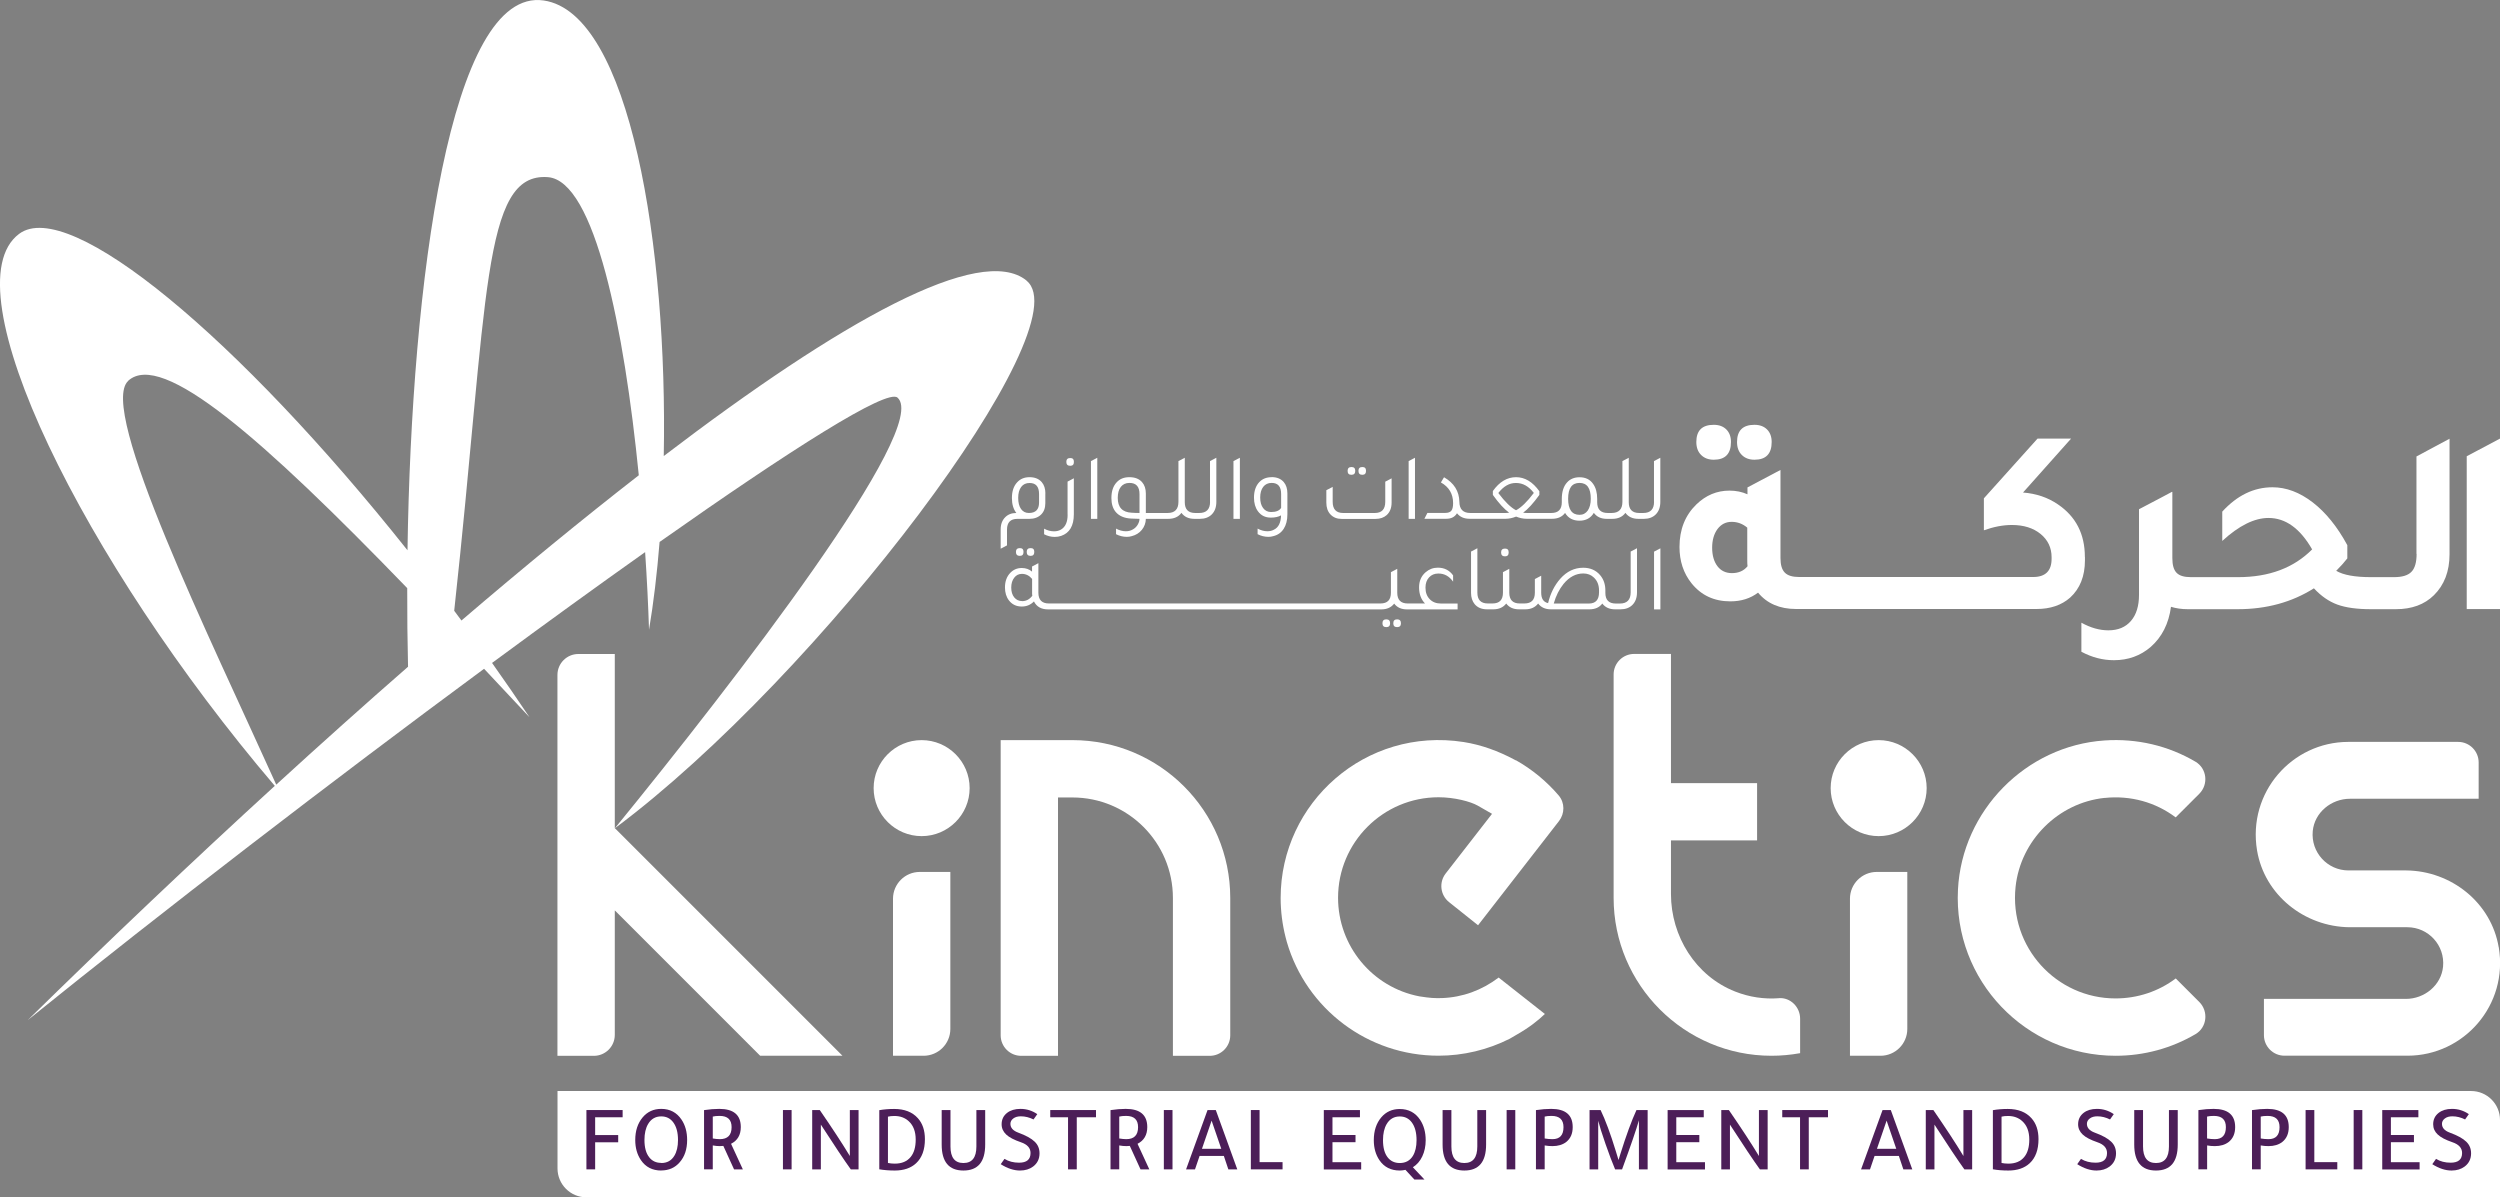
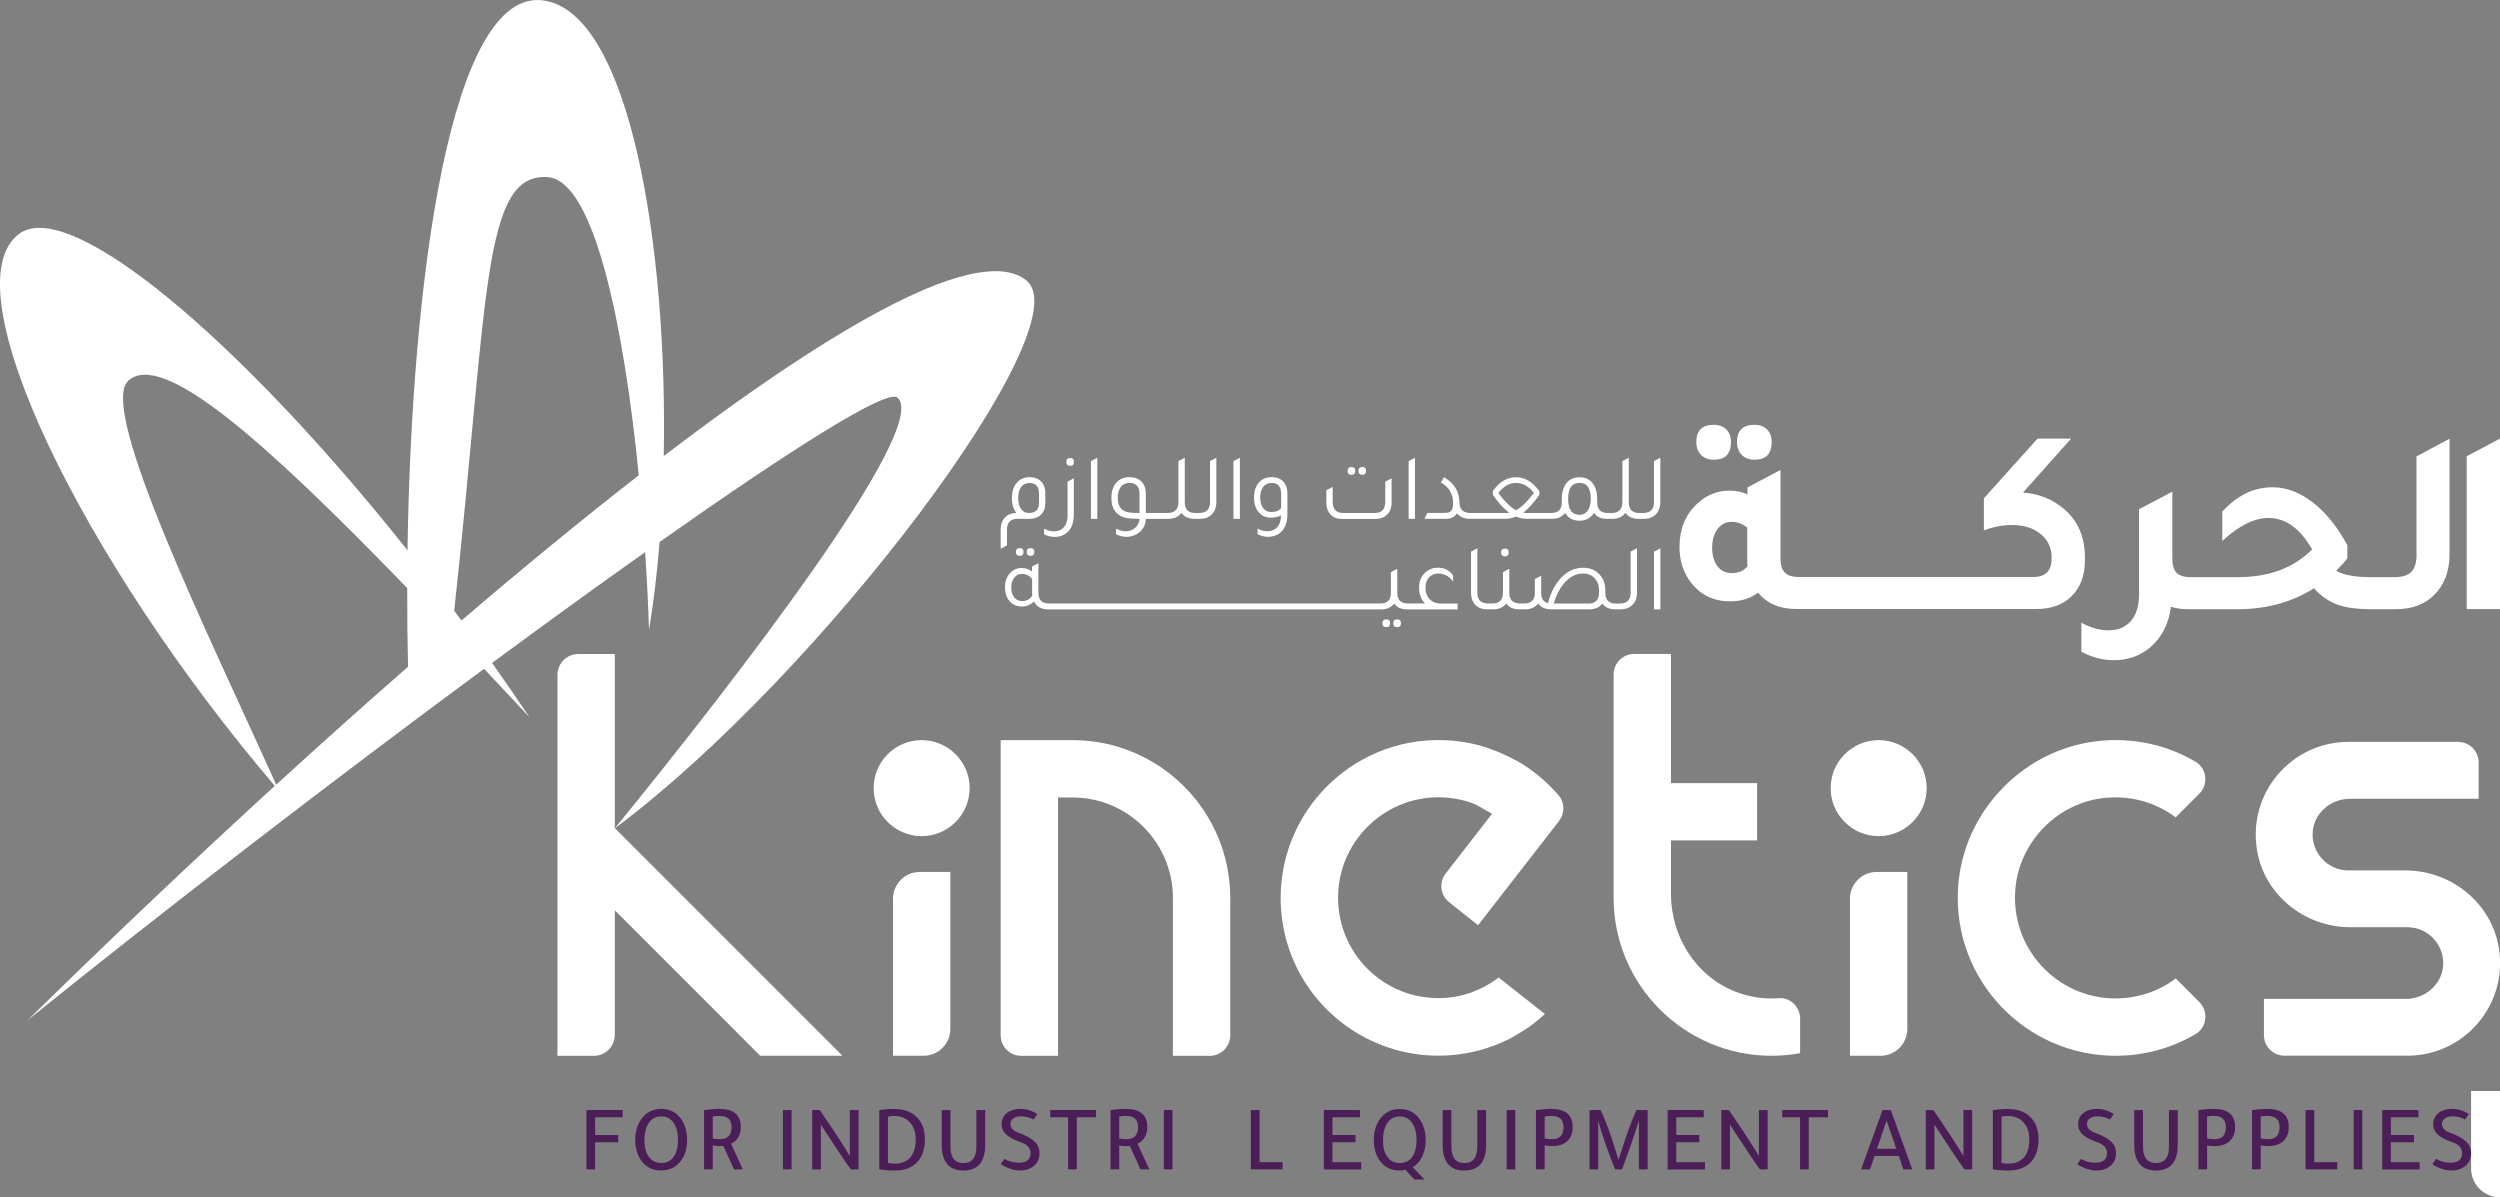
<svg xmlns="http://www.w3.org/2000/svg" id="Layer_1" data-name="Layer 1" viewBox="0 0 366.63 175.59">
  <rect x="0" y="0" width="366.63" height="175.59" fill="#808080" stroke="none" />
  <defs>
    <style>
      .cls-1 {
        fill: #fff;
      }

      .cls-1, .cls-2 {
        stroke-width: 0px;
      }

      .cls-2 {
        fill: #4c1e58;
      }
    </style>
  </defs>
  <path class="cls-1" d="M150.54,41.14c-6.75-5.46-27.1,5.84-53.2,25.74C97.93,36.37,92.42,1.91,79.73.07c-13.71-1.99-19.39,41.21-19.97,80.63C35.05,49.61,10.14,28.8,2.8,34.3c-10.39,7.77,9.44,48.02,37.5,80.95-12.16,11.12-24.4,22.74-36.23,34.35,19.86-16.02,44.55-35.01,66.92-51.52,2.17,2.31,4.39,4.67,6.66,7.1-1.81-2.69-3.64-5.35-5.49-7.96,7.9-5.82,15.49-11.32,22.45-16.25.27,4.01.46,7.86.57,11.39.67-3.96,1.18-8.31,1.55-12.88,19.32-13.61,33.35-22.51,34.89-21.17,4.94,4.3-23.79,41.5-41.45,63.16,30.1-22.44,68.65-73.62,60.38-80.3ZM18.79,55.85c4.94-4.53,19.8,8.55,40.93,30.4-.01,3.92.03,7.78.12,11.53-6.37,5.56-12.83,11.35-19.33,17.29-9.72-21.54-26.2-55.1-21.71-59.21ZM67.67,91c-.35-.48-.71-.96-1.06-1.43,5.01-45.8,4.04-64.33,13.74-63.59,6.89.53,11.2,22.33,13.33,43.72-8.23,6.4-16.98,13.57-26.01,21.3Z" />
  <path class="cls-1" d="M275.51,108.54c3.88,0,7.04,3.16,7.04,7.04s-3.16,7.04-7.04,7.04-7.04-3.16-7.04-7.04,3.16-7.04,7.04-7.04Z" />
  <path class="cls-1" d="M135.16,108.54c3.88,0,7.04,3.16,7.04,7.04s-3.16,7.04-7.04,7.04-7.04-3.16-7.04-7.04,3.16-7.04,7.04-7.04Z" />
  <g>
    <path class="cls-1" d="M157.27,108.54h-10.52v43.29c0,1.66,1.35,3.01,3.01,3.01h5.4v-37.89h2.11c8.14,0,14.74,6.6,14.74,14.74v23.15h5.4c1.66,0,3.01-1.35,3.01-3.01v-20.14c0-12.78-10.36-23.15-23.15-23.15Z" />
    <path class="cls-1" d="M222.29,111.51l-.22-.12c-2.32-1.24-4.82-2.16-7.42-2.57-14.39-2.24-26.84,8.89-26.84,22.86,0,1.96.25,3.91.73,5.79l.18.68c2.87,9.85,11.92,16.67,22.24,16.67,3.63,0,7.22-.86,10.45-2.49l.87-.51c1.96-1.1,3.29-2.17,4.28-3.12l-6.78-5.34c-2.45,1.86-5.29,2.9-8.31,3.01-.49.02-.98.01-1.46-.02-.26-.02-1.25-.12-1.84-.23-6.92-1.32-11.94-7.4-11.94-14.46,0-8.13,6.61-14.74,14.74-14.74,2.33,0,4.69.63,5.73,1.22l2.11,1.21-6.8,8.75c-1.01,1.3-.79,3.17.5,4.2l4.25,3.39,11.87-15.28c.86-1.11.87-2.69-.05-3.76-1.76-2.06-3.89-3.82-6.27-5.16Z" />
    <path class="cls-1" d="M260.87,146.39c-2.14.16-4.32-.15-6.41-.98-5.79-2.28-9.41-8.09-9.41-14.31v-7.85h12.63v-8.4h-12.63v-18.95h-5.4c-1.66,0-3.01,1.35-3.01,3.01v32.77c0,12.76,10.39,23.15,23.15,23.15,1.41,0,2.82-.13,4.2-.38v-5.06c0-1.71-1.42-3.13-3.12-3.01Z" />
    <path class="cls-1" d="M271.3,131.8v23.03h4.48c2.17,0,3.93-1.76,3.93-3.93v-23.03h-4.48c-2.17,0-3.93,1.76-3.93,3.93Z" />
    <path class="cls-1" d="M130.96,131.8v23.03h4.48c2.17,0,3.93-1.76,3.93-3.93v-23.03h-4.48c-2.17,0-3.93,1.76-3.93,3.93Z" />
    <path class="cls-1" d="M308.65,117.02c3.8-.4,7.47.63,10.42,2.85l3.46-3.46c1.38-1.38,1.12-3.71-.55-4.7-3.97-2.34-8.58-3.45-13.35-3.12-11.55.78-20.9,10.31-21.49,21.87-.69,13.32,9.95,24.37,23.12,24.37,4.19,0,8.21-1.11,11.73-3.18,1.67-.99,1.92-3.32.55-4.7l-3.46-3.46c-2.53,1.9-5.6,2.93-8.83,2.93-8.67,0-15.61-7.51-14.66-16.37.73-6.81,6.26-12.33,13.07-13.04Z" />
    <path class="cls-1" d="M366.44,138.92c-1.09-6.53-6.94-11.2-13.55-11.27h-.11s-8.38,0-8.38,0c-3.07,0-5.53-2.65-5.23-5.78.27-2.73,2.72-4.73,5.46-4.73h18.87s0-5.33,0-5.33c0-1.66-1.35-3.01-3.01-3.01h-16.13c-8.24.02-14.77,7.41-13.36,15.91,1.09,6.53,6.94,11.2,13.56,11.27h.12s8.37,0,8.37,0c3.07,0,5.53,2.65,5.23,5.78-.27,2.73-2.72,4.73-5.46,4.73h-20.81v5.32c0,1.66,1.35,3.01,3.01,3.01h18.08c8.23-.02,14.77-7.41,13.35-15.91Z" />
  </g>
  <g>
    <g>
      <g>
        <path class="cls-1" d="M149.56,81.52c.36,0,.54-.19.54-.58s-.18-.56-.54-.56c-.38,0-.57.19-.57.56,0,.39.19.58.57.58Z" />
        <path class="cls-1" d="M151.14,81.52c.36,0,.54-.19.54-.58s-.18-.56-.54-.56c-.38,0-.57.19-.57.56,0,.39.19.58.57.58Z" />
        <path class="cls-1" d="M204.89,90.83c-.37,0-.56.19-.56.57s.18.57.56.57.56-.19.56-.57-.19-.57-.56-.57Z" />
        <path class="cls-1" d="M203.3,90.83c-.37,0-.56.19-.56.57s.18.57.56.57.56-.19.56-.57-.19-.57-.56-.57Z" />
        <path class="cls-1" d="M209.69,87.89c-.43-.43-.64-1-.64-1.71,0-.62.17-1.12.52-1.5.35-.38.8-.57,1.35-.57h.04c.87,0,1.58.4,2.14,1.19v-.92c-.54-.75-1.28-1.13-2.24-1.13-.69,0-1.28.23-1.79.67-.64.55-.96,1.29-.96,2.22,0,.98.29,1.77.87,2.36h-2.54c-1.02,0-1.53-.53-1.53-1.58v-3.5l-.93.49v3.01c0,1.06-.51,1.58-1.53,1.58h-48.63c-1.03,0-1.54-.53-1.54-1.58v-4.33l-.93.49v.75c-.41-.35-.91-.53-1.51-.53-.67,0-1.23.24-1.68.71-.52.54-.78,1.25-.78,2.14,0,.76.19,1.39.58,1.9.46.6,1.09.9,1.89.9.7,0,1.3-.25,1.78-.75.39.78,1.08,1.17,2.07,1.17h48.87c.82,0,1.45-.28,1.89-.85.42.56,1.04.85,1.87.85h7.43v-.86h-2.44c-.69,0-1.23-.21-1.64-.63ZM149.89,88.15c-.47,0-.85-.18-1.15-.54-.29-.36-.44-.84-.44-1.44s.15-1.08.44-1.45c.29-.38.67-.56,1.13-.56.58,0,1.08.25,1.49.74v2.07c0,.1,0,.24.03.4-.4.53-.9.79-1.5.79Z" />
        <path class="cls-1" d="M220.71,81.59c.36,0,.54-.19.54-.58s-.18-.56-.54-.56c-.38,0-.57.19-.57.56,0,.39.19.58.57.58Z" />
        <path class="cls-1" d="M239.14,86.87c0,1.09-.53,1.64-1.58,1.64h-.6c-1.02,0-1.53-.52-1.53-1.56v-.36c0-.9-.26-1.65-.78-2.26-.61-.71-1.44-1.07-2.47-1.07-1.29,0-2.41.54-3.36,1.61-.85.96-1.45,2.16-1.79,3.58-.68-.15-1.01-.66-1.01-1.53v-2.49l-.93.49v2c0,1.06-.51,1.58-1.53,1.58h-.69c-1.02,0-1.53-.53-1.53-1.58v-3.5l-.93.49v3.01c0,1.06-.51,1.58-1.53,1.58h-.69c-1.02,0-1.53-.53-1.53-1.58v-6.52l-.93.49v6.06c0,.67.18,1.22.53,1.65.43.51,1.03.76,1.82.76h.92c.82,0,1.45-.28,1.89-.85.42.56,1.04.85,1.87.85h.92c.82,0,1.45-.28,1.89-.85.42.56,1.04.85,1.87.85h5.65c.84,0,1.47-.28,1.89-.85.42.56,1.04.85,1.87.85h.81c.71,0,1.29-.21,1.72-.63.46-.45.69-1.07.69-1.86v-6.47l-.93.49v5.97ZM234.5,86.87c0,1.09-.5,1.64-1.49,1.64h-5.15c.32-1.14.81-2.1,1.44-2.88.84-1.02,1.81-1.53,2.89-1.53.63,0,1.15.2,1.57.61.49.47.74,1.1.74,1.88v.28Z" />
        <polygon class="cls-1" points="242.57 89.37 243.5 89.37 243.5 80.41 242.57 80.9 242.57 89.37" />
      </g>
      <path class="cls-1" d="M153.31,72.37c0-.69-.18-1.25-.54-1.67-.42-.48-1.01-.72-1.78-.72s-1.35.25-1.81.74c-.52.55-.78,1.32-.78,2.32,0,.91.22,1.64.65,2.19-.68,0-1.22.21-1.62.61-.45.44-.68,1.04-.68,1.81v2.82l.93-.49v-2.31c0-1.06.51-1.58,1.53-1.58h1.76c.72,0,1.29-.22,1.71-.63.42-.41.62-.97.62-1.67v-1.42ZM152.38,73.7c0,1.02-.5,1.53-1.49,1.53-.49,0-.87-.19-1.15-.58s-.42-.93-.42-1.63.15-1.22.44-1.61c.29-.39.7-.58,1.23-.58.93,0,1.39.54,1.39,1.63v1.25Z" />
      <path class="cls-1" d="M156.95,67.17c-.38,0-.57.19-.57.56,0,.39.19.58.57.58s.54-.19.54-.58-.18-.56-.54-.56Z" />
      <path class="cls-1" d="M156.57,75.48c0,1.07-.32,1.79-.97,2.18-.3.18-.64.26-1.03.26-.49,0-.97-.13-1.45-.39v.82c.5.26,1.02.39,1.56.39.33,0,.65-.05.94-.15,1.24-.43,1.86-1.48,1.86-3.17v-5.28l-.92.49v4.85Z" />
      <polygon class="cls-1" points="159.99 76.09 160.92 76.09 160.92 67.13 159.99 67.62 159.99 76.09" />
      <path class="cls-1" d="M177.46,73.59c0,1.09-.53,1.64-1.58,1.64h-.6c-1.02,0-1.53-.53-1.53-1.58v-6.52l-.93.49v5.97c0,1.09-.53,1.64-1.58,1.64h-3.2v-2.86c0-.69-.19-1.25-.56-1.67-.43-.48-1.04-.72-1.85-.72s-1.4.25-1.86.74c-.52.55-.78,1.32-.78,2.32,0,.85.21,1.53.63,2.04.51.6,1.28.93,2.31.97l1.18.04c0,.3-.1.59-.29.9-.19.3-.44.53-.72.67-.29.17-.62.25-1,.25-.47,0-.95-.13-1.43-.39v.82c.51.26,1.03.39,1.57.39.26,0,.5-.03.72-.1.61-.15,1.11-.46,1.49-.92.38-.47.58-1.01.59-1.62h3.29c.85,0,1.5-.29,1.93-.88.42.58,1.05.88,1.9.88h.81c.71,0,1.29-.21,1.72-.63.46-.45.69-1.07.69-1.86v-6.47l-.93.49v5.97ZM167.11,75.23c-.36,0-.75-.01-1.15-.04-1.36-.06-2.04-.79-2.04-2.17,0-.69.15-1.23.45-1.62.3-.38.72-.58,1.27-.58.98,0,1.47.55,1.47,1.64v2.76Z" />
      <polygon class="cls-1" points="180.89 76.09 181.83 76.09 181.83 67.13 180.89 67.62 180.89 76.09" />
      <path class="cls-1" d="M186.49,69.98c-.75,0-1.35.24-1.81.72-.52.55-.78,1.31-.78,2.28,0,.81.19,1.47.58,2,.45.62,1.08.93,1.89.93.61,0,1.11-.11,1.5-.33-.03,1.07-.37,1.76-1.01,2.08-.29.17-.62.25-1,.25-.47,0-.95-.13-1.43-.39v.82c.51.26,1.03.39,1.57.39.26,0,.5-.03.72-.1.67-.16,1.18-.52,1.54-1.08.36-.56.54-1.27.54-2.13v-3.06c0-.69-.18-1.25-.54-1.67-.42-.48-1.01-.72-1.78-.72ZM187.88,74.48c-.25.41-.74.61-1.47.61-.49,0-.88-.19-1.17-.58-.29-.38-.43-.9-.43-1.55s.15-1.19.45-1.57c.3-.38.71-.57,1.23-.57.93,0,1.39.54,1.39,1.63v2.03Z" />
      <path class="cls-1" d="M199.79,69.63c.36,0,.54-.19.54-.58s-.18-.56-.54-.56c-.38,0-.57.19-.57.56,0,.39.19.58.57.58Z" />
      <path class="cls-1" d="M203.15,73.59c0,1.09-.51,1.64-1.53,1.64h-4.65c-1.02,0-1.53-.55-1.53-1.64v-2.19l-.93.49v1.82c0,.73.2,1.31.61,1.74s.95.65,1.64.65h4.96c.68,0,1.22-.19,1.64-.56.48-.44.72-1.05.72-1.83v-3.56l-.93.49v2.96Z" />
      <path class="cls-1" d="M198.19,69.63c.37,0,.56-.19.56-.58s-.19-.56-.56-.56-.56.19-.56.56c0,.39.18.58.56.58Z" />
      <polygon class="cls-1" points="206.58 76.09 207.51 76.09 207.51 67.13 206.58 67.62 206.58 76.09" />
      <path class="cls-1" d="M242.57,73.59c0,1.09-.53,1.64-1.58,1.64h-.6c-1.02,0-1.53-.53-1.53-1.58v-6.52l-.93.49v5.97c0,1.09-.53,1.64-1.58,1.64h-.58c-1.03,0-1.54-.53-1.54-1.58v-.47c0-.93-.2-1.67-.6-2.22-.45-.65-1.12-.97-1.99-.97-.76,0-1.37.25-1.82.75-.52.56-.78,1.38-.78,2.44v.47c0,1.06-.51,1.58-1.53,1.58h-3.58c-.19,0-.37-.01-.56-.04.72-.53,1.51-1.4,2.38-2.61v-.54c-.98-1.37-2.12-2.06-3.42-2.06s-2.44.68-3.4,2.03v.57c.86,1.21,1.66,2.08,2.39,2.61-.19.03-.38.04-.57.04h-5.13c-1.06,0-1.59-.55-1.6-1.64-.03-1.55-.78-2.75-2.25-3.6l-.46.76c1.19.67,1.79,1.68,1.79,3.04,0,.53-.09.9-.26,1.11-.17.21-.47.32-.9.32h-2.61l-.44.86h3.21c.73,0,1.25-.27,1.57-.81.43.54,1.04.81,1.85.81h5.28c.5,0,1.01-.11,1.54-.32.52.21,1.03.32,1.53.32h3.75c.84,0,1.48-.29,1.9-.86.45.76,1.16,1.14,2.11,1.14s1.65-.38,2.11-1.15c.42.58,1.05.88,1.89.88h.81c.85,0,1.5-.29,1.93-.88.42.58,1.05.88,1.9.88h.81c.71,0,1.29-.21,1.72-.63.46-.45.69-1.07.69-1.86v-6.47l-.93.49v5.97ZM222.33,74.83c-.76-.39-1.62-1.23-2.6-2.53.76-.98,1.61-1.47,2.56-1.47h.04c1,0,1.87.49,2.61,1.46-.99,1.31-1.86,2.15-2.61,2.54ZM232.85,74.87c-.3.42-.7.63-1.21.63-1.11,0-1.67-.78-1.67-2.35s.56-2.33,1.67-2.33,1.65.78,1.65,2.33c0,.72-.15,1.29-.44,1.72Z" />
    </g>
    <g>
      <path class="cls-1" d="M257.3,67.42c1.68,0,2.52-.87,2.52-2.6,0-.78-.23-1.39-.68-1.84-.45-.45-1.07-.68-1.84-.68-1.71,0-2.56.84-2.56,2.52,0,.8.23,1.43.7,1.9.47.47,1.09.7,1.86.7Z" />
      <path class="cls-1" d="M251.33,67.42c1.68,0,2.52-.87,2.52-2.6,0-.78-.23-1.39-.68-1.84-.45-.45-1.07-.68-1.84-.68-1.71,0-2.56.84-2.56,2.52,0,.8.23,1.43.7,1.9.47.47,1.09.7,1.86.7Z" />
      <path class="cls-1" d="M305.75,81.68c0-3.36-1.32-5.93-3.95-7.71-1.47-1.01-3.18-1.59-5.12-1.74l7.05-7.91h-4.92l-7.87,8.76v4.69c1.44-.52,2.81-.78,4.11-.78,1.73,0,3.13.44,4.21,1.32,1.07.88,1.61,2.02,1.61,3.41v.23c0,1.78-.91,2.67-2.71,2.67h-28.57,2.25-7.98c-.98,0-1.69-.21-2.11-.64-.43-.43-.64-1.14-.64-2.15v-12.91l-4.84,2.56v1.01c-.8-.36-1.68-.54-2.64-.54-1.84,0-3.45.67-4.85,2.02-1.65,1.6-2.48,3.68-2.48,6.24,0,2.07.58,3.84,1.75,5.31,1.42,1.78,3.32,2.67,5.7,2.67,1.6,0,2.96-.43,4.07-1.28,1.32,1.6,3.18,2.4,5.58,2.4h8.45-2.25,29.07c2.02,0,3.66-.56,4.92-1.67,1.44-1.32,2.17-3.14,2.17-5.47v-.5ZM254,84.05c-.91,0-1.62-.34-2.13-1.01s-.78-1.58-.78-2.71.27-2.05.79-2.75c.53-.7,1.22-1.05,2.07-1.05s1.61.28,2.29.85v4.69c0,.44.01.76.04.97-.54.67-1.31,1.01-2.29,1.01Z" />
      <path class="cls-1" d="M354.4,81.22c0,1.24-.25,2.12-.76,2.64-.5.52-1.35.78-2.54.78h-3.37c-2.38,0-4.08-.31-5.12-.93.67-.67,1.21-1.28,1.63-1.82v-1.94c-1.47-2.71-3.17-4.81-5.08-6.28-1.91-1.47-3.88-2.21-5.89-2.21-2.74,0-5.19,1.19-7.37,3.57v4.3c2.45-2.25,4.72-3.37,6.78-3.37,2.51,0,4.64,1.54,6.4,4.61-2.69,2.71-6.31,4.07-10.85,4.07h-6.94c-.98,0-1.68-.21-2.09-.64-.42-.43-.62-1.14-.62-2.15v-9.73l-.04.04v-.04l-1.67.89-3.18,1.67v12.56c0,1.63-.39,2.9-1.18,3.82-.79.92-1.89,1.38-3.31,1.38-1.29,0-2.61-.37-3.96-1.12v4.26c1.55.83,3.14,1.24,4.77,1.24,2.09,0,3.89-.65,5.39-1.94,1.65-1.45,2.65-3.41,2.98-5.89.75.23,1.56.35,2.44.35h7.36c4.21,0,7.93-1.02,11.16-3.06,1.06,1.14,2.2,1.93,3.43,2.38,1.23.45,2.86.68,4.91.68h3.68c2.33,0,4.19-.68,5.58-2.05,1.52-1.5,2.29-3.5,2.29-6.01v-16.94l-4.85,2.6v14.3Z" />
      <polygon class="cls-1" points="361.75 66.91 361.75 89.32 366.63 89.32 366.63 64.32 361.75 66.91" />
    </g>
  </g>
  <path class="cls-1" d="M90.16,121.44v-25.53h-5.34c-1.69,0-3.07,1.37-3.07,3.07v55.86h5.34c1.69,0,3.07-1.37,3.07-3.07v-18.26l21.32,21.32h12.07c-11.61-11.61-21.96-21.96-33.39-33.39Z" />
  <g>
-     <path class="cls-1" d="M362.39,160H81.76v11.35c0,2.34,1.9,4.24,4.24,4.24h280.63v-11.35c0-2.34-1.9-4.24-4.24-4.24Z" />
+     <path class="cls-1" d="M362.39,160v11.35c0,2.34,1.9,4.24,4.24,4.24h280.63v-11.35c0-2.34-1.9-4.24-4.24-4.24Z" />
    <g>
      <path class="cls-2" d="M86,171.49v-8.7h5.31v1.06h-4.03v2.61h3.38v1.06h-3.38v3.97h-1.28Z" />
      <path class="cls-2" d="M96.97,171.66c-1.29,0-2.29-.51-2.98-1.53-.55-.81-.83-1.79-.83-2.94,0-1.36.36-2.46,1.09-3.33.69-.82,1.6-1.24,2.72-1.24,1.28,0,2.28.53,2.98,1.58.55.82.82,1.82.82,2.98,0,1.35-.36,2.44-1.09,3.27-.69.8-1.59,1.2-2.72,1.2ZM96.97,170.56c.85,0,1.49-.35,1.92-1.06.36-.59.54-1.36.54-2.31,0-1.11-.23-1.97-.7-2.6-.43-.58-1.02-.87-1.76-.87-.84,0-1.48.37-1.92,1.11-.36.6-.54,1.39-.54,2.35,0,1.1.23,1.95.7,2.54.43.55,1.02.82,1.76.82Z" />
      <path class="cls-2" d="M103.25,171.49v-8.69c.81-.12,1.55-.18,2.23-.18,2.11,0,3.16.89,3.16,2.67,0,1.15-.48,1.97-1.43,2.45l1.73,3.75h-1.29l-1.57-3.44c-.12.02-.29.03-.52.03-.32,0-.66-.03-1.03-.1v3.51h-1.28ZM104.53,163.74v3.22c.37.06.71.1,1.03.1,1.15,0,1.73-.59,1.73-1.76,0-1.1-.58-1.65-1.75-1.65-.42,0-.76.03-1.02.1Z" />
      <path class="cls-2" d="M116.09,162.79v8.7h-1.27v-8.7h1.27Z" />
      <path class="cls-2" d="M120.38,164.91v6.58h-1.27v-8.7h1.11c1.83,2.66,3.3,4.9,4.41,6.74v-6.74h1.28v8.7h-1.14c-.93-1.29-2.4-3.49-4.4-6.58Z" />
      <path class="cls-2" d="M128.94,162.81c.69-.12,1.42-.18,2.19-.18,1.51,0,2.67.45,3.48,1.36.69.77,1.03,1.79,1.03,3.07,0,1.55-.43,2.73-1.29,3.53-.76.71-1.81,1.07-3.13,1.07-.83,0-1.58-.06-2.27-.18v-8.67ZM130.22,170.55c.29.06.62.1.99.1,1.04,0,1.82-.33,2.35-.99.49-.6.73-1.45.73-2.54,0-1.17-.34-2.07-1.02-2.69-.55-.51-1.25-.77-2.1-.77-.38,0-.69.03-.95.1v6.8Z" />
      <path class="cls-2" d="M144.48,167.85c0,2.54-1.06,3.81-3.19,3.81s-3.19-1.27-3.19-3.81v-5.06h1.29v5.35c0,1.61.63,2.42,1.9,2.42s1.9-.81,1.9-2.42v-5.35h1.29v5.06Z" />
      <path class="cls-2" d="M151.59,164.18c-.62-.31-1.25-.47-1.88-.47-.45,0-.82.1-1.1.31-.28.21-.43.47-.43.79,0,.58.38,1.01,1.14,1.29,1.14.42,1.94.86,2.42,1.33.48.46.71,1.03.71,1.71,0,.82-.32,1.47-.95,1.94-.51.38-1.15.58-1.91.58-.91,0-1.85-.31-2.83-.93l.55-.78c.61.38,1.33.56,2.14.56,1.12,0,1.68-.47,1.68-1.42,0-.73-.47-1.26-1.42-1.58-.99-.34-1.71-.71-2.15-1.13s-.67-.91-.67-1.5c0-.7.27-1.26.81-1.68.49-.38,1.14-.58,1.95-.58.91,0,1.73.26,2.47.77l-.55.78Z" />
      <path class="cls-2" d="M156.63,163.85h-2.61v-1.06h6.71v1.06h-2.82v7.64h-1.28v-7.64Z" />
      <path class="cls-2" d="M162.86,171.49v-8.69c.81-.12,1.55-.18,2.23-.18,2.11,0,3.16.89,3.16,2.67,0,1.15-.48,1.97-1.43,2.45l1.73,3.75h-1.29l-1.57-3.44c-.12.02-.29.03-.52.03-.32,0-.66-.03-1.03-.1v3.51h-1.28ZM164.14,163.74v3.22c.37.06.71.1,1.03.1,1.15,0,1.73-.59,1.73-1.76,0-1.1-.58-1.65-1.75-1.65-.42,0-.76.03-1.02.1Z" />
      <path class="cls-2" d="M171.95,162.79v8.7h-1.27v-8.7h1.27Z" />
-       <path class="cls-2" d="M177.09,162.79h1.21l3.15,8.7h-1.31l-.66-1.97h-3.56l-.67,1.97h-1.31l3.15-8.7ZM177.69,164.33l-1.42,4.14h2.83l-1.42-4.14Z" />
      <path class="cls-2" d="M183.44,171.49v-8.7h1.28v7.64h3.37v1.06h-4.65Z" />
      <path class="cls-2" d="M194.13,162.79h5.31v1.06h-4.03v2.6h3.38v1.06h-3.38v2.93h4.21v1.06h-5.48v-8.7Z" />
      <path class="cls-2" d="M206.13,171.56c-.3.06-.59.1-.85.1-1.29,0-2.29-.5-2.98-1.51-.55-.81-.83-1.79-.83-2.94,0-1.37.37-2.49,1.1-3.35.7-.82,1.6-1.22,2.71-1.22,1.28,0,2.28.53,2.98,1.58.55.83.82,1.83.82,3,0,.88-.17,1.67-.5,2.37s-.8,1.23-1.38,1.59l1.7,1.8h-1.48l-1.29-1.4ZM202.82,167.21c0,1.1.23,1.95.7,2.54.43.54,1.02.81,1.76.81.85,0,1.49-.35,1.92-1.04.36-.59.54-1.36.54-2.31,0-1.11-.23-1.98-.7-2.61-.43-.58-1.02-.87-1.76-.87-.84,0-1.48.37-1.92,1.11-.36.61-.54,1.4-.54,2.36Z" />
      <path class="cls-2" d="M217.94,167.85c0,2.54-1.06,3.81-3.19,3.81s-3.19-1.27-3.19-3.81v-5.06h1.29v5.35c0,1.61.63,2.42,1.9,2.42s1.9-.81,1.9-2.42v-5.35h1.29v5.06Z" />
      <path class="cls-2" d="M222.22,162.79v8.7h-1.27v-8.7h1.27Z" />
      <path class="cls-2" d="M225.25,171.49v-8.69c.81-.12,1.55-.18,2.23-.18,2.11,0,3.16.89,3.16,2.67,0,.96-.32,1.69-.96,2.19-.52.4-1.19.6-2.01.6-.39,0-.77-.03-1.14-.1v3.51h-1.28ZM226.53,163.74v3.22c.37.06.75.1,1.14.1,1.08,0,1.62-.59,1.62-1.76,0-1.1-.58-1.65-1.75-1.65-.42,0-.76.03-1.02.1Z" />
      <path class="cls-2" d="M234.38,164.33v7.16h-1.27v-8.7h1.62c.71,1.47,1.45,3.47,2.23,6.02.17.57.31,1,.4,1.31.08-.27.17-.56.27-.88.86-2.75,1.65-4.9,2.36-6.45h1.64v8.7h-1.28v-7.19c-.36,1.27-1.18,3.67-2.47,7.19h-1.02c-.41-.96-.88-2.21-1.41-3.73-.53-1.53-.89-2.67-1.08-3.43Z" />
      <path class="cls-2" d="M244.55,162.79h5.31v1.06h-4.03v2.6h3.38v1.06h-3.38v2.93h4.21v1.06h-5.48v-8.7Z" />
      <path class="cls-2" d="M253.7,164.91v6.58h-1.27v-8.7h1.11c1.83,2.66,3.3,4.9,4.41,6.74v-6.74h1.28v8.7h-1.14c-.93-1.29-2.4-3.49-4.4-6.58Z" />
      <path class="cls-2" d="M263.98,163.85h-2.61v-1.06h6.71v1.06h-2.82v7.64h-1.28v-7.64Z" />
      <path class="cls-2" d="M276.08,162.79h1.21l3.15,8.7h-1.31l-.66-1.97h-3.56l-.67,1.97h-1.31l3.15-8.7ZM276.68,164.33l-1.42,4.14h2.83l-1.42-4.14Z" />
      <path class="cls-2" d="M283.69,164.91v6.58h-1.27v-8.7h1.11c1.83,2.66,3.3,4.9,4.41,6.74v-6.74h1.28v8.7h-1.14c-.93-1.29-2.4-3.49-4.4-6.58Z" />
      <path class="cls-2" d="M292.25,162.81c.69-.12,1.42-.18,2.19-.18,1.51,0,2.67.45,3.48,1.36.69.77,1.03,1.79,1.03,3.07,0,1.55-.43,2.73-1.29,3.53-.76.71-1.81,1.07-3.13,1.07-.83,0-1.58-.06-2.27-.18v-8.67ZM293.53,170.55c.29.06.62.1.99.1,1.04,0,1.82-.33,2.35-.99.49-.6.73-1.45.73-2.54,0-1.17-.34-2.07-1.02-2.69-.55-.51-1.25-.77-2.1-.77-.38,0-.69.03-.95.1v6.8Z" />
      <path class="cls-2" d="M309.46,164.18c-.62-.31-1.25-.47-1.88-.47-.45,0-.82.1-1.1.31-.28.21-.43.47-.43.79,0,.58.38,1.01,1.14,1.29,1.14.42,1.94.86,2.42,1.33.48.46.71,1.03.71,1.71,0,.82-.32,1.47-.95,1.94-.51.38-1.15.58-1.91.58-.91,0-1.85-.31-2.83-.93l.55-.78c.61.38,1.33.56,2.14.56,1.12,0,1.68-.47,1.68-1.42,0-.73-.47-1.26-1.42-1.58-.99-.34-1.71-.71-2.15-1.13s-.67-.91-.67-1.5c0-.7.27-1.26.81-1.68.49-.38,1.14-.58,1.95-.58.91,0,1.73.26,2.47.77l-.55.78Z" />
      <path class="cls-2" d="M319.37,167.85c0,2.54-1.06,3.81-3.19,3.81s-3.19-1.27-3.19-3.81v-5.06h1.29v5.35c0,1.61.63,2.42,1.9,2.42s1.9-.81,1.9-2.42v-5.35h1.29v5.06Z" />
      <path class="cls-2" d="M322.4,171.49v-8.69c.81-.12,1.55-.18,2.23-.18,2.11,0,3.16.89,3.16,2.67,0,.96-.32,1.69-.96,2.19-.52.4-1.19.6-2.01.6-.39,0-.77-.03-1.14-.1v3.51h-1.28ZM323.67,163.74v3.22c.37.06.75.1,1.14.1,1.08,0,1.62-.59,1.62-1.76,0-1.1-.58-1.65-1.75-1.65-.42,0-.76.03-1.02.1Z" />
      <path class="cls-2" d="M330.26,171.49v-8.69c.81-.12,1.55-.18,2.23-.18,2.11,0,3.16.89,3.16,2.67,0,.96-.32,1.69-.96,2.19-.52.4-1.19.6-2.01.6-.39,0-.77-.03-1.14-.1v3.51h-1.28ZM331.54,163.74v3.22c.37.06.75.1,1.14.1,1.08,0,1.62-.59,1.62-1.76,0-1.1-.58-1.65-1.75-1.65-.42,0-.76.03-1.02.1Z" />
      <path class="cls-2" d="M338.12,171.49v-8.7h1.28v7.64h3.37v1.06h-4.65Z" />
      <path class="cls-2" d="M346.44,162.79v8.7h-1.27v-8.7h1.27Z" />
      <path class="cls-2" d="M349.35,162.79h5.31v1.06h-4.03v2.6h3.38v1.06h-3.38v2.93h4.21v1.06h-5.48v-8.7Z" />
      <path class="cls-2" d="M361.53,164.18c-.62-.31-1.25-.47-1.88-.47-.45,0-.82.1-1.1.31-.28.21-.43.47-.43.79,0,.58.38,1.01,1.14,1.29,1.14.42,1.94.86,2.42,1.33.48.46.71,1.03.71,1.71,0,.82-.32,1.47-.95,1.94-.51.38-1.15.58-1.91.58-.91,0-1.85-.31-2.83-.93l.55-.78c.61.38,1.33.56,2.14.56,1.12,0,1.68-.47,1.68-1.42,0-.73-.47-1.26-1.42-1.58-.99-.34-1.71-.71-2.15-1.13-.44-.41-.67-.91-.67-1.5,0-.7.27-1.26.81-1.68.49-.38,1.14-.58,1.95-.58.91,0,1.73.26,2.47.77l-.55.78Z" />
    </g>
  </g>
</svg>